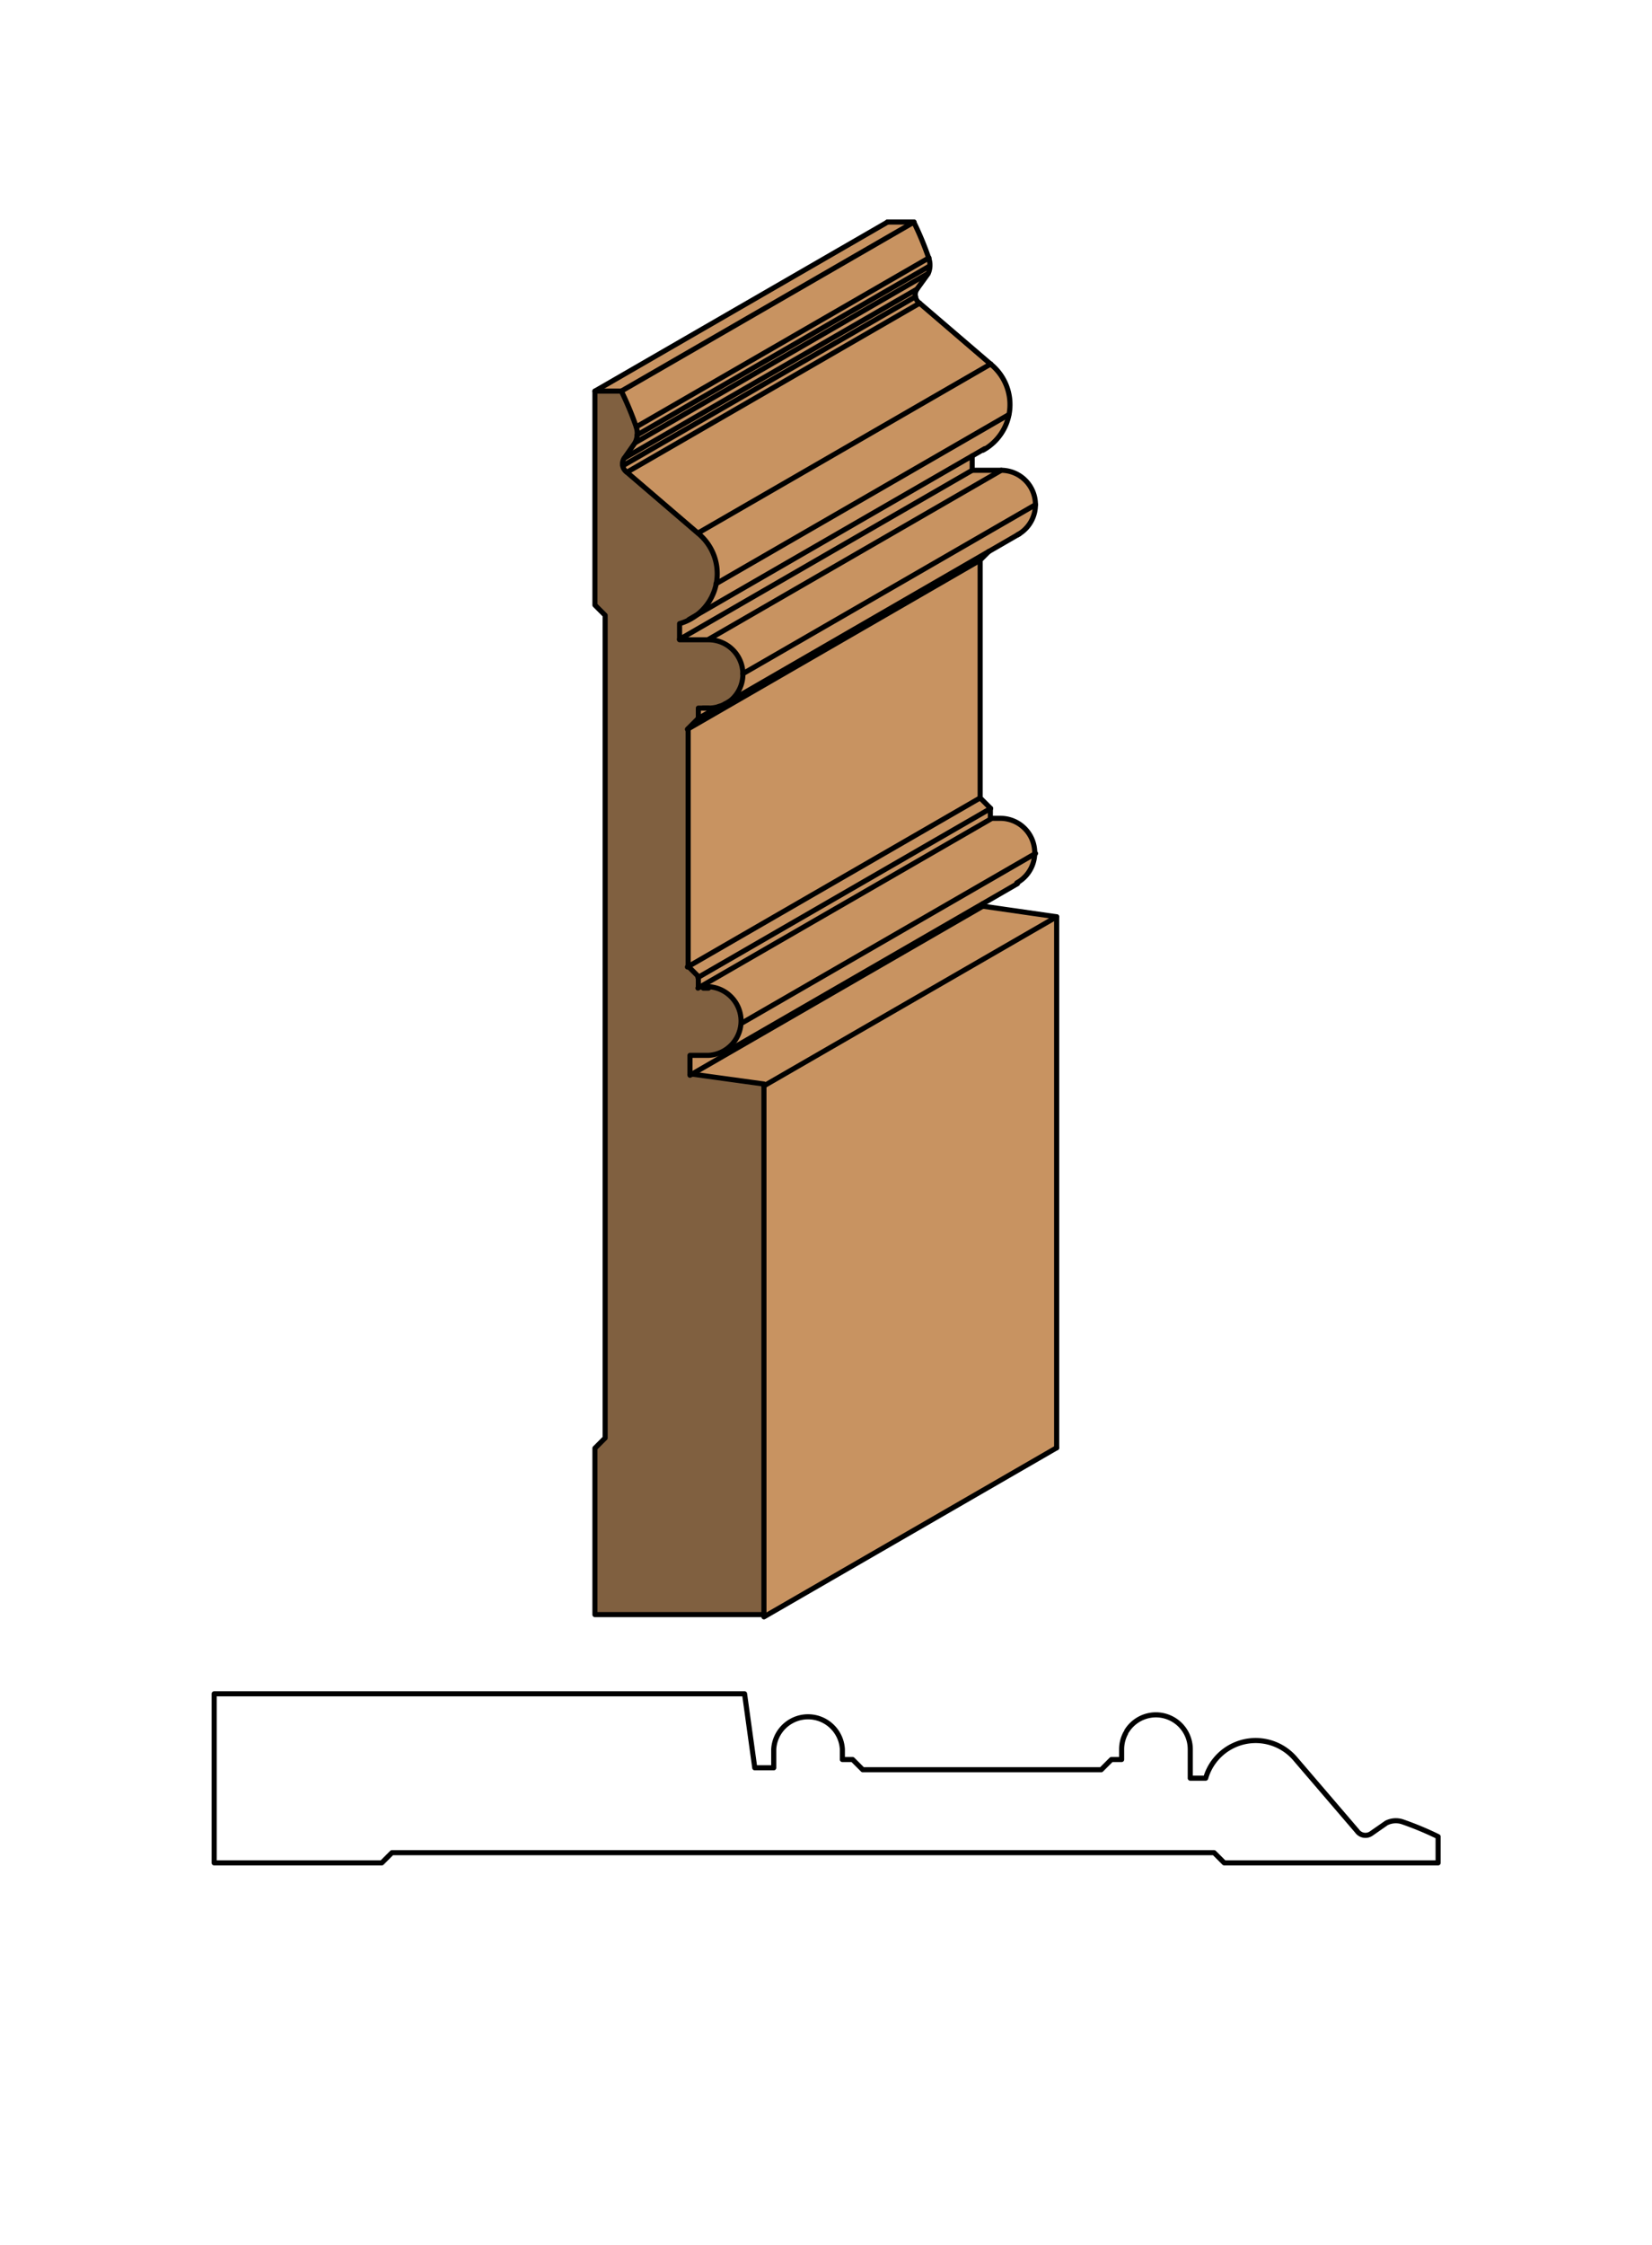
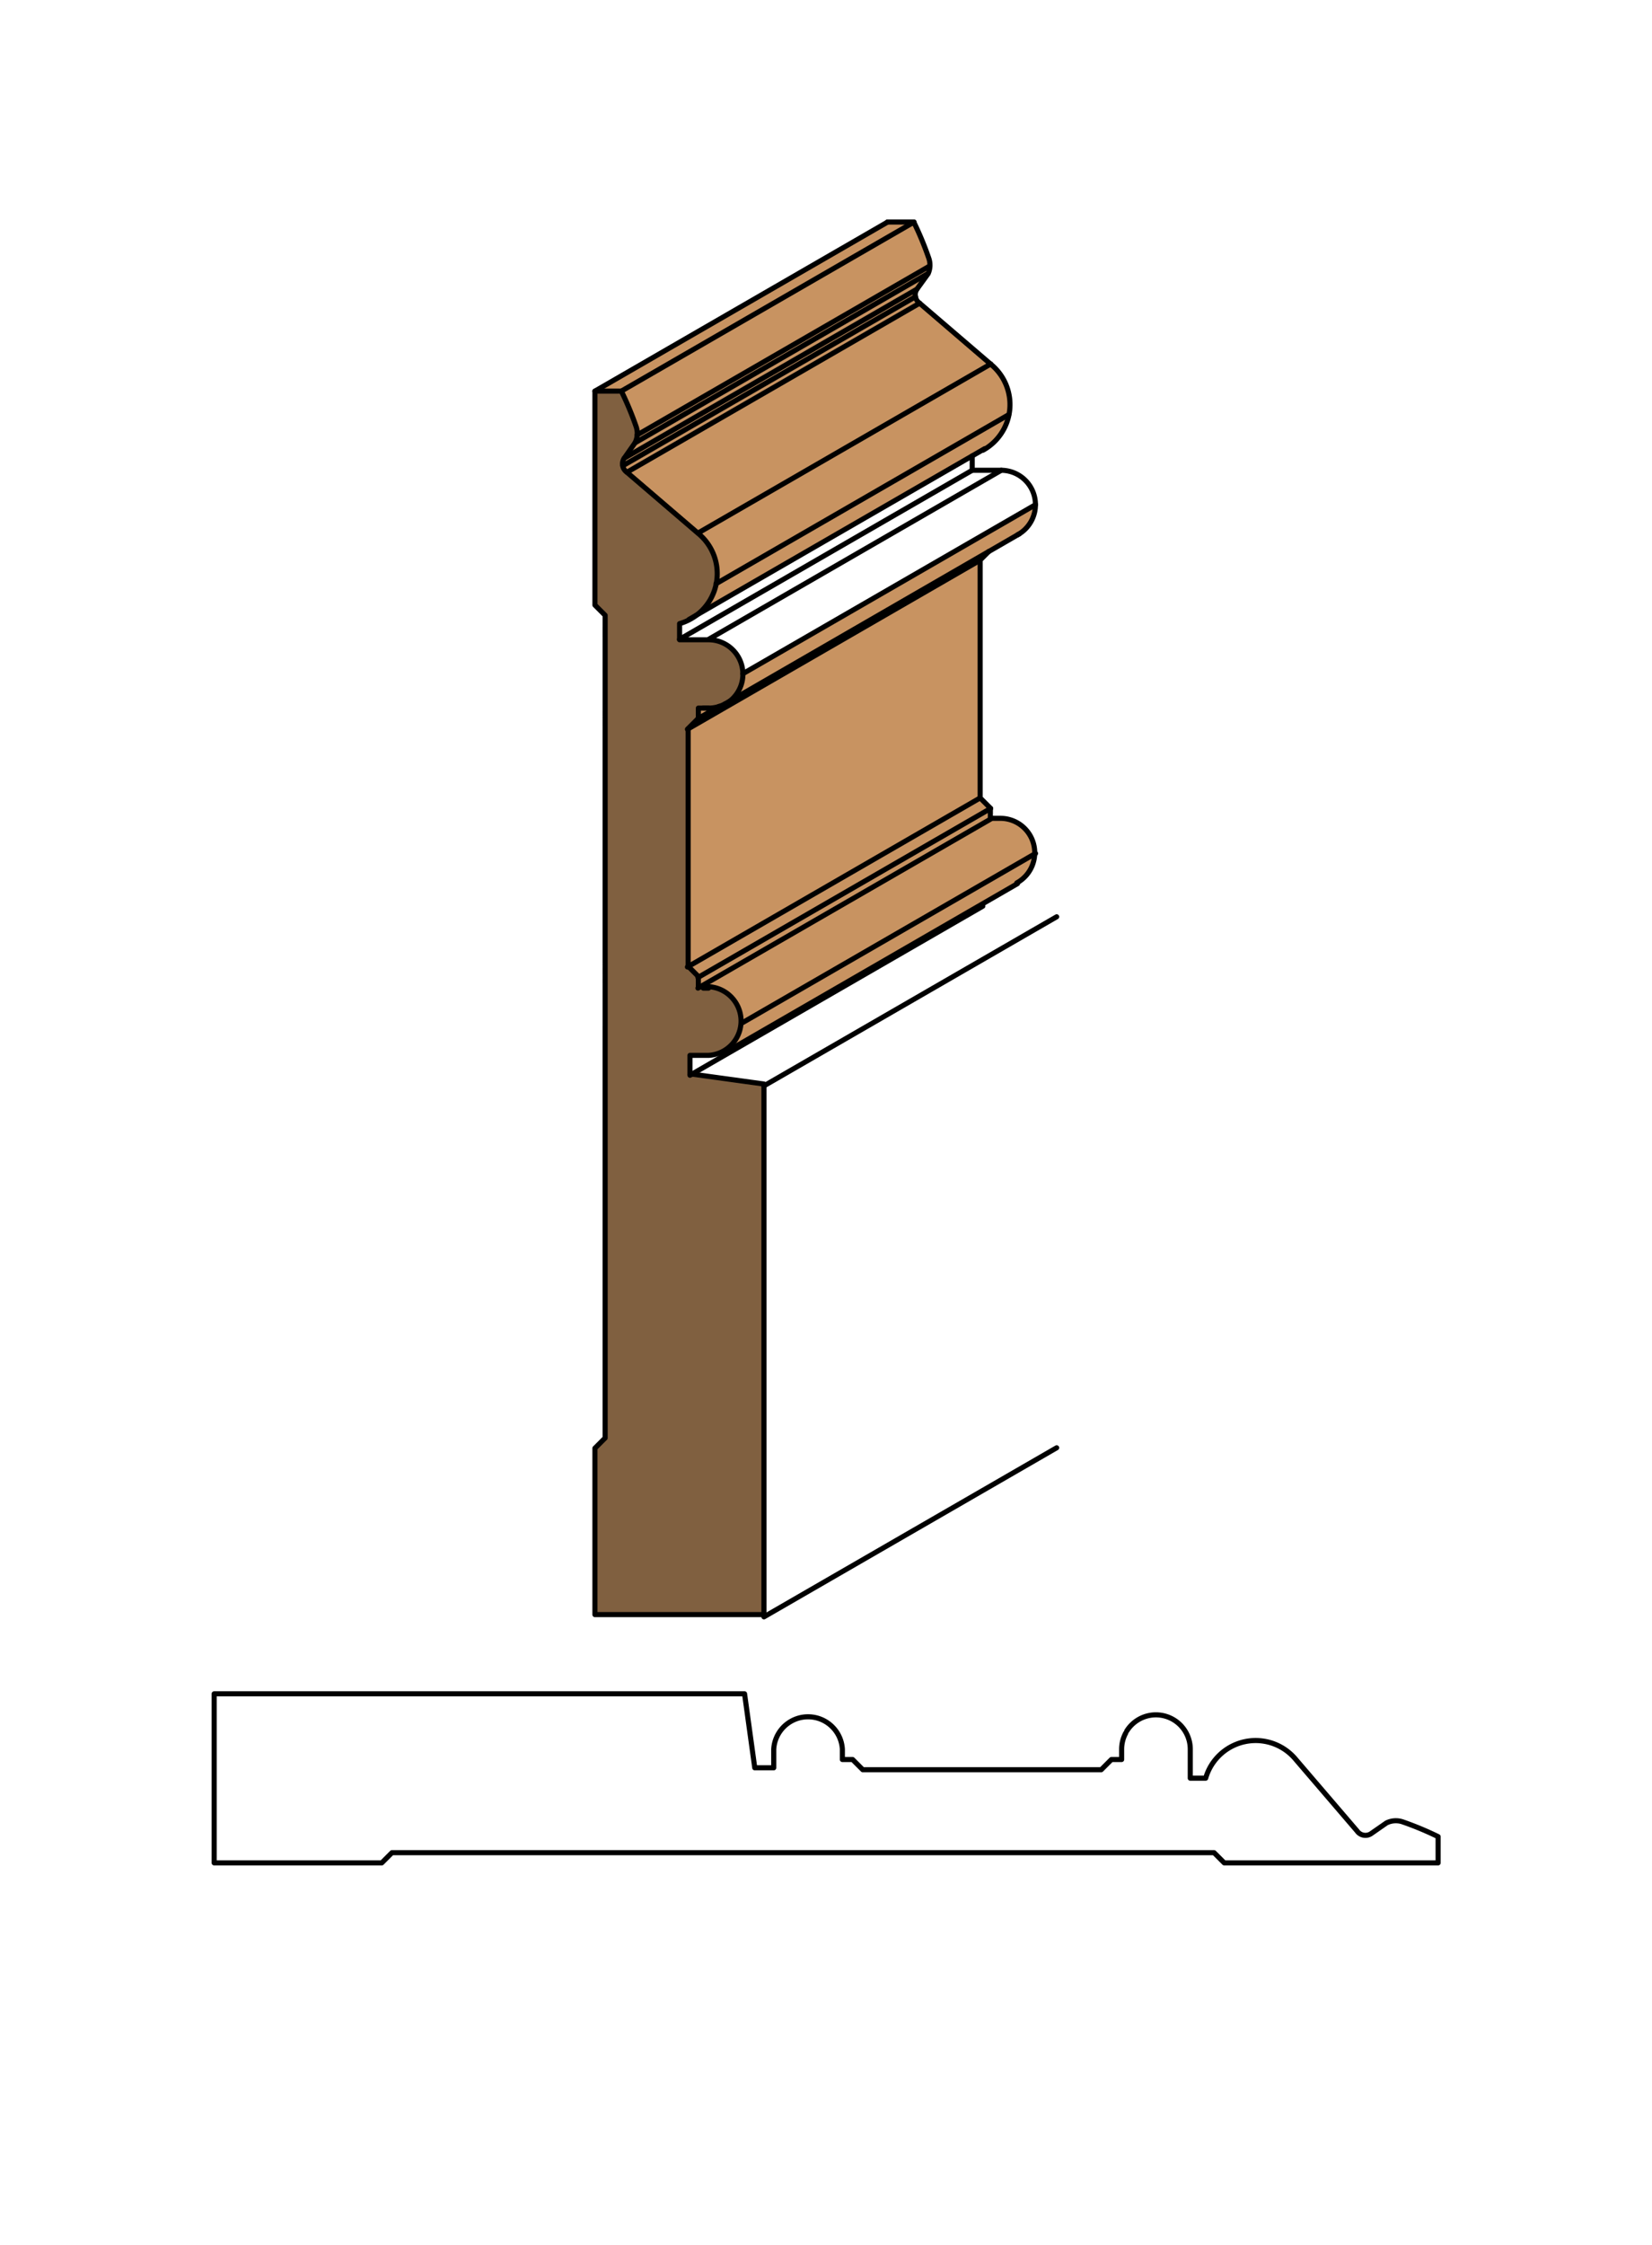
<svg xmlns="http://www.w3.org/2000/svg" viewBox="0 0 161.97 220">
  <defs>
    <style>.cls-1{fill:#fff;}.cls-2{fill:#c89361;}.cls-3{fill:#806040;}.cls-4{fill:none;stroke:#000;stroke-linecap:round;stroke-linejoin:round;stroke-width:0.5px;}</style>
  </defs>
  <title>Base-SM-337</title>
  <g id="white_box" data-name="white box">
    <rect class="cls-1" width="161.97" height="220" />
  </g>
  <g id="Layer_1" data-name="Layer 1">
-     <path class="cls-2" d="M74.9,106.42l-7.25-1v-1.81h1.81a3.37,3.37,0,0,0,1.77-.5l25.12-14.5v.25l7.25,1v52L74.9,158.46Z" />
    <path class="cls-2" d="M67.85,60.54a5.1,5.1,0,0,0,.59-8.3l-7-6a1,1,0,0,1-.26-1.37l1.05-1.51a2.07,2.07,0,0,0,.09-1.65,31,31,0,0,0-1.42-3.42H58.33L87,21.76h2.59a31,31,0,0,1,1.46,3.51A2.07,2.07,0,0,1,91,26.82L89.9,28.34a1,1,0,0,0,.26,1.37l7,6a5.1,5.1,0,0,1-.59,8.3Z" />
-     <path class="cls-2" d="M72.83,66a3.37,3.37,0,0,0-3.37-3.37H66.62V61.08a5.1,5.1,0,0,0,1.23-.54L95.32,44.68v1.41h2.85a3.37,3.37,0,0,1,3.37,3.37Z" />
    <path class="cls-2" d="M101.53,49.46a3.37,3.37,0,0,1-1.59,2.86L71.24,68.89A3.37,3.37,0,0,0,72.83,66Z" />
    <path class="cls-2" d="M71.24,103.07a3.37,3.37,0,0,0-1.77-6.23h-1v-1l-1-1V71.47l1-1v-1h1a3.36,3.36,0,0,0,1.59-.4L96.94,54.05l-.84.84V78.2l1,1v1h1a3.37,3.37,0,0,1,1.59,6.33Z" />
    <path class="cls-3" d="M74.9,158.46H58.33V141.93l1-1V60.3l-1-1V38.33h2.59a31,31,0,0,1,1.46,3.51,2.07,2.07,0,0,1-.12,1.56L61.2,44.91a1,1,0,0,0,.26,1.37l7,6a5.1,5.1,0,0,1-1.83,8.84v1.58h2.85a3.37,3.37,0,0,1,0,6.73h-1v1l-1,1v23.3l1,1v1h1a3.37,3.37,0,0,1,0,6.73H67.65v1.81l7.25,1Z" />
    <path class="cls-4" d="M87,21.76h2.59a31,31,0,0,1,1.46,3.51A2.07,2.07,0,0,1,91,26.82L89.9,28.34a1,1,0,0,0,.26,1.37l7,6a5.1,5.1,0,0,1-.78,8.41" />
    <path class="cls-4" d="M71.06,69a3.36,3.36,0,0,1-1.59.4h-1v1l-1,1v23.3l1,1v1h1a3.37,3.37,0,0,1,0,6.73H67.65v1.81l7.25,1v52H58.33V141.93l1-1V60.3l-1-1V38.33h2.59a31,31,0,0,1,1.46,3.51,2.07,2.07,0,0,1-.12,1.56L61.2,44.91a1,1,0,0,0,.26,1.37l7,6a5.1,5.1,0,0,1-1.83,8.84v1.58h2.85a3.37,3.37,0,0,1,1.77,6.23" />
    <line class="cls-4" x1="69.47" y1="96.84" x2="68.95" y2="96.84" />
    <line class="cls-4" x1="60.92" y1="38.33" x2="89.62" y2="21.76" />
    <line class="cls-4" x1="69.47" y1="69.4" x2="68.95" y2="69.4" />
-     <line class="cls-4" x1="62.38" y1="41.84" x2="91.08" y2="25.27" />
    <line class="cls-4" x1="62.47" y1="42.63" x2="91.17" y2="26.06" />
    <line class="cls-4" x1="62.26" y1="43.4" x2="90.96" y2="26.82" />
    <line class="cls-4" x1="61.2" y1="44.91" x2="89.9" y2="28.34" />
    <line class="cls-4" x1="61.07" y1="45.64" x2="89.77" y2="29.07" />
    <line class="cls-4" x1="61.47" y1="46.28" x2="90.17" y2="29.71" />
    <line class="cls-4" x1="68.44" y1="52.24" x2="97.14" y2="35.67" />
    <line class="cls-4" x1="70.2" y1="57.21" x2="98.9" y2="40.64" />
    <line class="cls-4" x1="66.62" y1="62.66" x2="95.32" y2="46.09" />
    <line class="cls-4" x1="69.47" y1="62.66" x2="98.17" y2="46.09" />
    <line class="cls-4" x1="74.9" y1="158.46" x2="103.6" y2="141.89" />
    <line class="cls-4" x1="68.43" y1="70.43" x2="70.51" y2="69.23" />
    <line class="cls-4" x1="67.4" y1="71.47" x2="96.1" y2="54.9" />
    <line class="cls-4" x1="67.4" y1="94.77" x2="96.1" y2="78.2" />
    <line class="cls-4" x1="68.43" y1="95.8" x2="97.13" y2="79.23" />
    <line class="cls-4" x1="68.43" y1="96.84" x2="97.13" y2="80.27" />
    <line class="cls-4" x1="72.83" y1="100.21" x2="101.53" y2="83.64" />
    <line class="cls-4" x1="67.65" y1="105.38" x2="96.36" y2="88.81" />
    <line class="cls-4" x1="74.9" y1="106.42" x2="103.6" y2="89.85" />
    <path class="cls-4" d="M95.32,44.68v1.41h2.85a3.37,3.37,0,0,1,1.59,6.33" />
    <path class="cls-4" d="M96.94,54.05l-.84.84V78.2l1,1v1h1a3.37,3.37,0,0,1,1.59,6.33" />
-     <polyline class="cls-4" points="96.36 88.57 96.36 88.81 103.6 89.85 103.6 141.89" />
    <line class="cls-4" x1="58.33" y1="38.33" x2="87.03" y2="21.76" />
    <line class="cls-4" x1="67.55" y1="60.71" x2="96.55" y2="43.97" />
    <line class="cls-4" x1="72.83" y1="66.03" x2="101.53" y2="49.46" />
    <line class="cls-4" x1="71.06" y1="69" x2="99.94" y2="52.32" />
    <line class="cls-4" x1="71.06" y1="103.17" x2="99.76" y2="86.6" />
    <path class="cls-4" d="M110.37,169.85a3.36,3.36,0,0,0-.4,1.59v1h-1l-1,1H84.59l-1-1h-1v-1a3.37,3.37,0,0,0-6.73,0v1.81H74l-1-7.25h-52v16.57H37.43l1-1h80.6l1,1H141V180a31,31,0,0,0-3.51-1.46,2.07,2.07,0,0,0-1.56.12l-1.51,1.05a1,1,0,0,1-1.37-.27l-6-7a5.1,5.1,0,0,0-8.84,1.83H116.7v-2.85a3.37,3.37,0,0,0-6.23-1.77" />
  </g>
</svg>